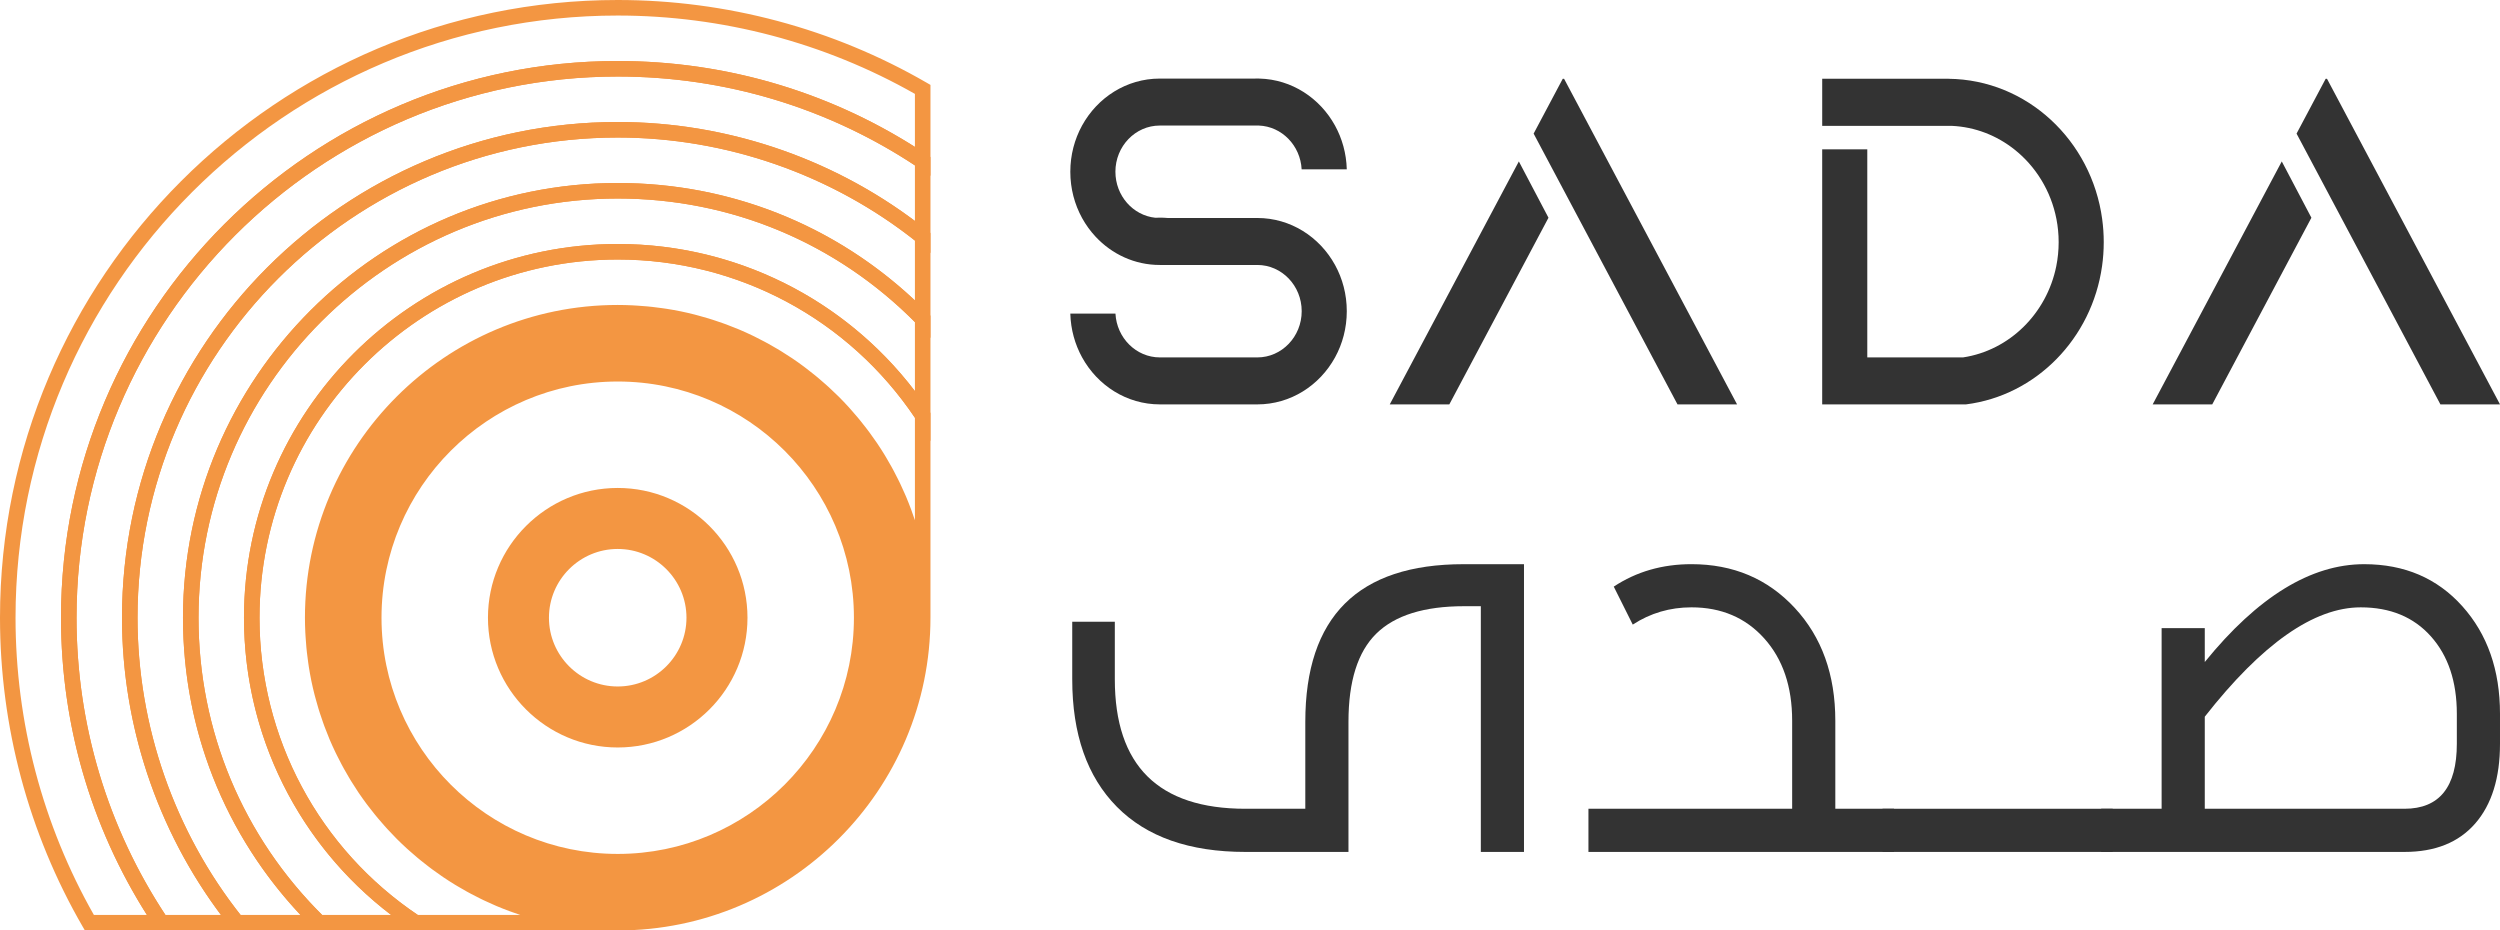
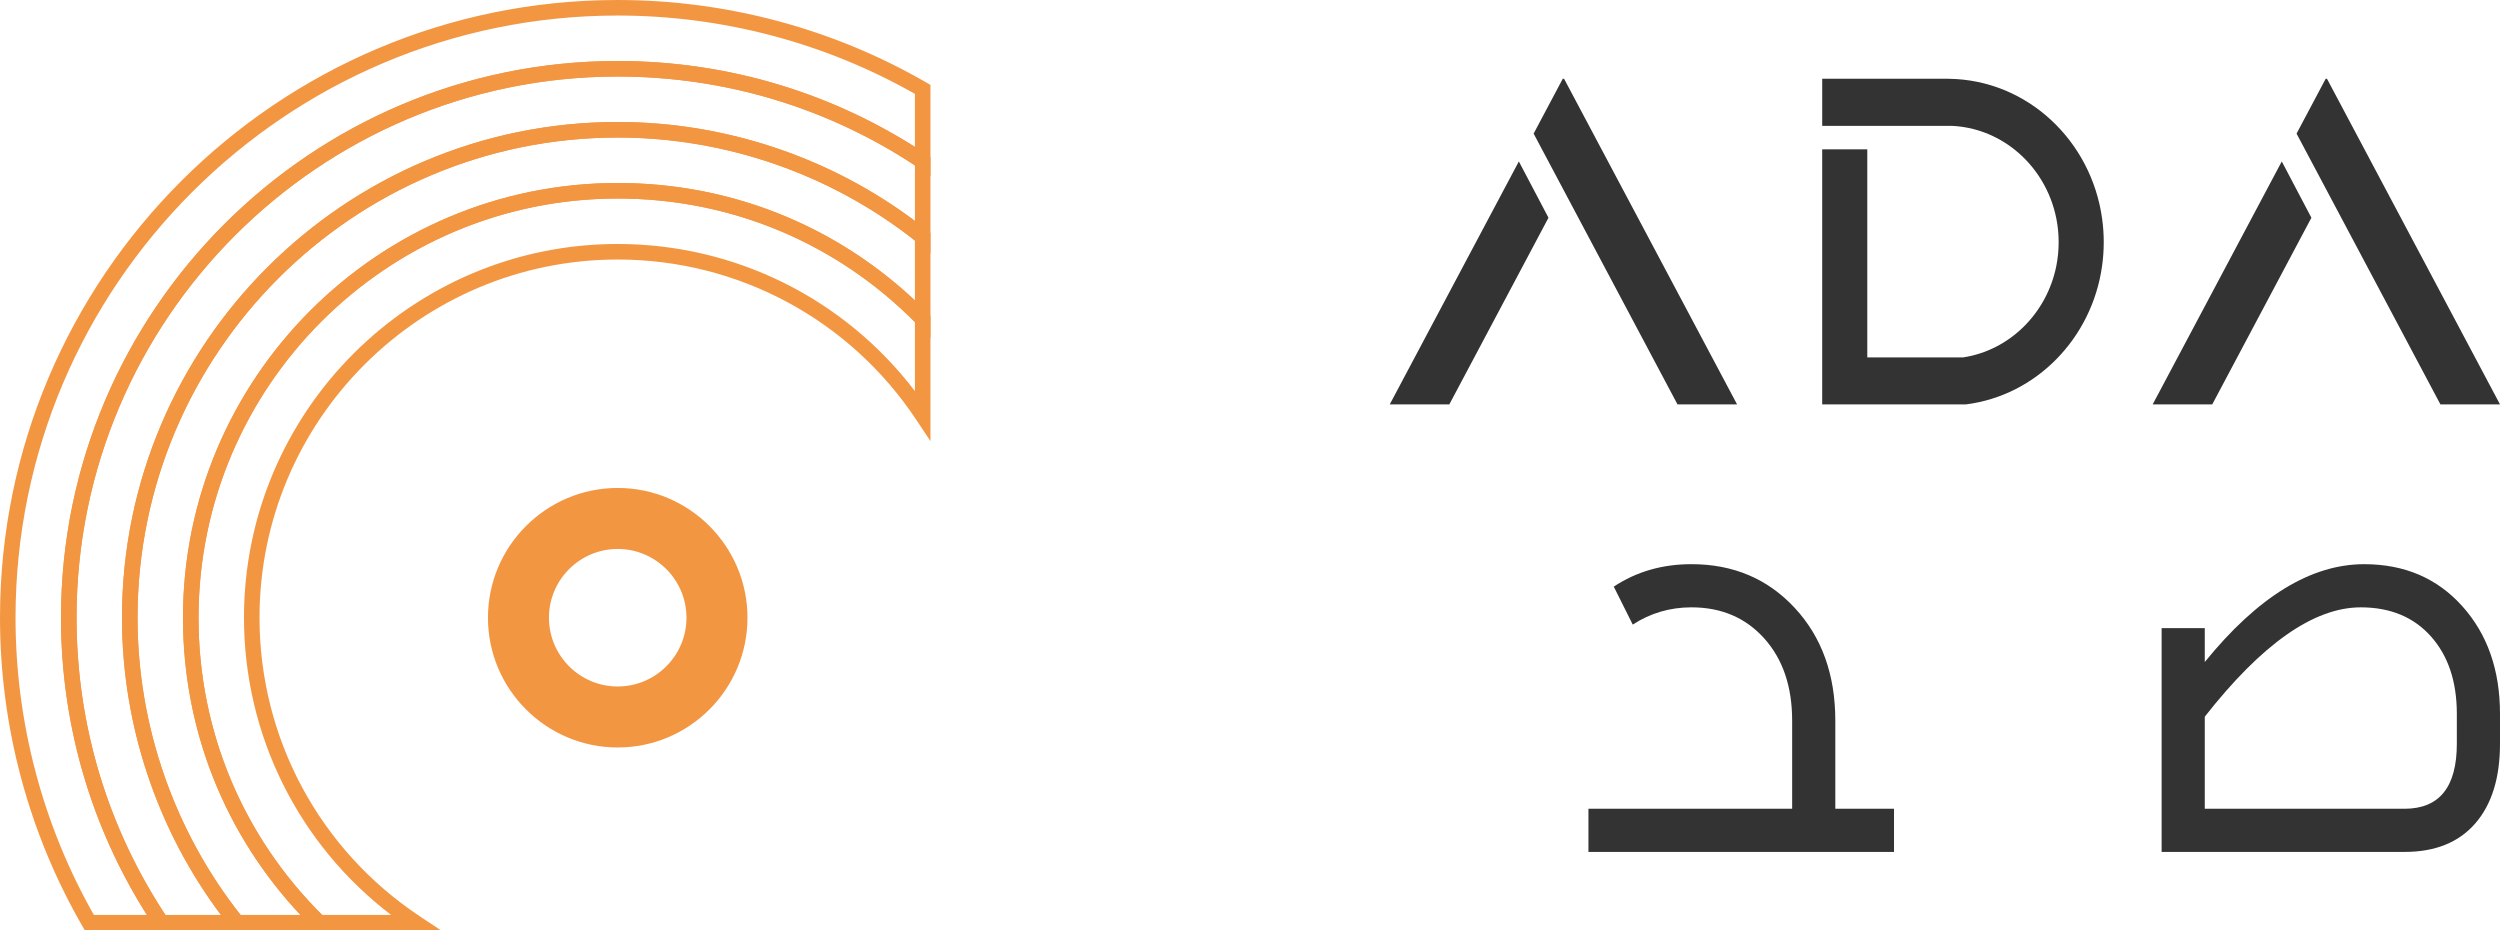
<svg xmlns="http://www.w3.org/2000/svg" id="Layer_1" data-name="Layer 1" viewBox="0 0 457.183 170.156">
  <defs>
    <style>
      .cls-1 {
        fill: #333;
      }

      .cls-2 {
        fill: #f39642;
      }
    </style>
  </defs>
  <g>
    <path class="cls-2" d="m15.115,169.447C5.227,152.354,0,132.822,0,112.964,0,50.675,50.675,0,112.964,0c19.858,0,39.39,5.227,56.483,15.116l.709.41v16.621s-2.212-1.482-2.212-1.482c-16.278-10.905-35.29-16.669-54.98-16.669-54.571,0-98.967,44.396-98.967,98.967,0,19.69,5.764,38.702,16.67,54.98l1.481,2.212H15.526s-.411-.709-.411-.709Zm-3.961-56.483c0-56.138,45.671-101.809,101.809-101.809,19.371,0,38.103,5.423,54.35,15.709v-9.695c-16.491-9.375-35.265-14.327-54.35-14.327-60.722,0-110.122,49.4-110.122,110.122,0,19.086,4.952,37.86,14.327,54.35h9.695c-10.286-16.248-15.709-34.981-15.709-54.35Z" />
    <path class="cls-2" d="m89.234,112.964c0,13.085,10.645,23.73,23.73,23.73s23.73-10.645,23.73-23.73-10.645-23.73-23.73-23.73c-13.085,0-23.73,10.645-23.73,23.73Zm11.154,0c0-6.934,5.641-12.575,12.575-12.575,6.934,0,12.575,5.641,12.575,12.575s-5.641,12.575-12.575,12.575-12.575-5.641-12.575-12.575Z" />
    <path class="cls-2" d="m28.305,169.526c-11.22-16.749-17.15-36.307-17.15-56.562,0-56.138,45.671-101.809,101.809-101.809,20.256,0,39.814,5.93,56.562,17.15l.63.422v17.54s-2.31-1.852-2.31-1.852c-15.489-12.422-34.979-19.263-54.883-19.263-48.42,0-87.813,39.393-87.813,87.813,0,19.903,6.841,39.395,19.263,54.883l1.852,2.31h-17.54s-.422-.63-.422-.63Zm-5.996-56.562c0-49.988,40.668-90.655,90.655-90.655,19.57,0,38.754,6.406,54.35,18.097v-10.159c-16.137-10.634-34.913-16.25-54.35-16.25-54.571,0-98.967,44.396-98.967,98.967,0,19.436,5.616,38.212,16.25,54.35h10.159c-11.691-15.596-18.097-34.779-18.097-54.35Z" />
    <path class="cls-2" d="m42.196,169.624c-12.824-15.99-19.887-36.112-19.887-56.66,0-49.988,40.668-90.655,90.655-90.655,20.547,0,40.67,7.063,56.66,19.888l.532.427v19.176s-2.436-2.486-2.436-2.486c-14.54-14.837-33.986-23.009-54.756-23.009-42.27,0-76.659,34.389-76.659,76.659,0,20.77,8.172,40.216,23.009,54.756l2.486,2.436h-19.176s-.427-.532-.427-.532Zm-8.734-56.66c0-43.837,35.664-79.501,79.501-79.501,20.4,0,39.569,7.601,54.35,21.478v-10.95c-15.401-12.154-34.674-18.84-54.35-18.84-48.42,0-87.813,39.393-87.813,87.813,0,19.676,6.686,38.95,18.84,54.35h10.95c-13.876-14.782-21.478-33.95-21.478-54.35Z" />
    <path class="cls-2" d="m57.325,169.75c-15.388-15.079-23.862-35.246-23.862-56.786,0-43.837,35.664-79.501,79.501-79.501,21.54,0,41.707,8.474,56.786,23.862l.406.414v22.933s-2.605-3.921-2.605-3.921c-12.182-18.342-32.589-29.292-54.588-29.292-36.12,0-65.505,29.385-65.505,65.505,0,21.999,10.95,42.406,29.292,54.588l3.921,2.605h-22.933s-.414-.406-.414-.406Zm-12.708-56.786c0-37.686,30.66-68.347,68.347-68.347,21.45,0,41.45,9.979,54.35,26.903v-12.618c-14.495-14.578-33.773-22.598-54.35-22.598-42.27,0-76.659,34.389-76.659,76.659,0,20.577,8.02,39.855,22.598,54.35h12.618c-16.924-12.901-26.903-32.901-26.903-54.35Z" />
-     <path class="cls-2" d="m44.617,112.964c0,22.953,11.425,44.245,30.562,56.955l.357.237h37.428c31.536,0,57.192-25.656,57.192-57.192v-37.428s-.237-.357-.237-.357c-12.71-19.137-34.002-30.562-56.955-30.562-37.686,0-68.347,30.66-68.347,68.347Zm25.151,0c0-23.819,19.377-43.196,43.196-43.196s43.196,19.377,43.196,43.196c0,23.819-19.377,43.196-43.196,43.196-23.819,0-43.196-19.377-43.196-43.196Zm-22.309,0c0-36.12,29.385-65.505,65.505-65.505,21.856,0,42.141,10.81,54.35,28.937v18.747c-.147-.447-.309-.888-.467-1.33-.074-.208-.143-.419-.22-.626-.295-.798-.607-1.588-.936-2.37-.073-.173-.153-.342-.227-.514-.265-.611-.537-1.217-.822-1.816-.123-.26-.252-.516-.379-.774-.256-.518-.519-1.032-.79-1.541-.137-.257-.274-.515-.415-.77-.302-.547-.615-1.088-.935-1.624-.114-.192-.224-.386-.341-.577-.44-.719-.894-1.428-1.364-2.125-.09-.133-.185-.262-.276-.394-.386-.563-.781-1.12-1.187-1.668-.165-.223-.335-.443-.504-.664-.351-.46-.708-.915-1.073-1.365-.181-.223-.362-.445-.546-.665-.397-.475-.804-.941-1.216-1.403-.15-.168-.297-.34-.449-.507-.567-.621-1.146-1.23-1.74-1.825-.094-.094-.192-.184-.287-.277-.503-.498-1.015-.987-1.537-1.465-.199-.183-.403-.362-.605-.542-.435-.388-.875-.77-1.322-1.145-.219-.184-.439-.367-.661-.548-.475-.387-.958-.765-1.446-1.137-.186-.142-.368-.287-.556-.426-.676-.503-1.363-.994-2.061-1.467-.088-.059-.178-.115-.266-.173-.612-.41-1.233-.808-1.862-1.195-.229-.14-.46-.276-.691-.413-.506-.301-1.015-.595-1.531-.881-.253-.14-.506-.279-.761-.415-.538-.287-1.081-.565-1.629-.835-.22-.109-.437-.221-.658-.327-.767-.367-1.541-.72-2.326-1.053-.072-.031-.146-.058-.219-.088-.712-.299-1.432-.582-2.158-.853-.255-.095-.512-.183-.769-.274-.56-.199-1.124-.391-1.692-.574-.283-.091-.567-.18-.852-.267-.583-.177-1.17-.343-1.761-.501-.252-.068-.502-.139-.755-.204-.838-.213-1.682-.411-2.534-.586-.048-.01-.097-.017-.144-.027-.804-.163-1.615-.306-2.431-.435-.273-.043-.549-.079-.824-.118-.604-.086-1.211-.165-1.821-.232-.308-.034-.617-.066-.927-.095-.615-.058-1.232-.103-1.853-.141-.279-.017-.558-.038-.838-.051-.892-.042-1.788-.068-2.691-.068-31.536,0-57.192,25.656-57.192,57.192,0,.902.027,1.798.068,2.691.013.281.034.559.051.838.038.62.084,1.238.141,1.853.029.31.061.618.095.927.067.61.146,1.216.232,1.821.039.275.075.55.118.824.129.816.272,1.627.435,2.431.01.048.017.097.027.144.175.852.374,1.696.586,2.534.064.253.136.503.204.755.159.591.324,1.178.501,1.761.087.285.176.569.267.852.182.568.374,1.132.574,1.692.091.256.18.514.274.769.27.726.554,1.446.853,2.158.03.072.057.146.088.219.333.785.687,1.56,1.053,2.326.106.221.218.438.327.658.271.548.548,1.091.835,1.629.136.255.275.508.415.761.286.515.58,1.025.881,1.531.137.231.272.463.413.691.387.629.785,1.249,1.195,1.862.059.088.114.179.173.266.473.699.964,1.385,1.467,2.061.139.188.285.37.426.556.372.488.75.971,1.137,1.446.181.222.364.441.548.661.375.447.757.887,1.145,1.322.18.202.359.405.542.605.479.521.968,1.033,1.465,1.537.093.095.183.193.277.287.595.594,1.204,1.173,1.825,1.74.167.152.338.299.507.449.462.412.928.818,1.403,1.216.22.184.442.365.665.546.449.365.904.722,1.365,1.073.221.169.441.338.664.504.548.406,1.105.801,1.668,1.187.132.091.261.186.394.276.697.47,1.406.924,2.125,1.364.19.117.385.226.577.341.536.32,1.077.633,1.624.935.255.141.512.278.77.415.509.271,1.023.534,1.541.79.257.127.514.255.774.379.599.285,1.206.558,1.816.822.172.075.341.154.514.227.781.329,1.571.641,2.37.936.207.077.418.145.626.22.442.158.883.32,1.33.467h-18.747c-18.128-12.209-28.937-32.494-28.937-54.35Z" />
  </g>
  <g>
    <g>
-       <path class="cls-1" d="m196.083,124.222v-10.524h7.788v10.524c0,15.786,7.962,23.679,23.889,23.679h10.945v-15.891c0-19.223,9.646-28.836,28.941-28.836h11.05v52.62h-7.893v-44.937h-3.052c-7.298,0-12.647,1.668-16.049,4.999-3.404,3.333-5.104,8.718-5.104,16.154v23.784h-18.838c-10.244,0-18.085-2.753-23.521-8.261-5.438-5.507-8.156-13.277-8.156-23.31Z" />
      <path class="cls-1" d="m290.483,155.794v-7.893h37.255v-16.102c0-6.244-1.702-11.261-5.105-15.049-3.404-3.789-7.84-5.683-13.313-5.683-3.93,0-7.508,1.052-10.734,3.157l-3.473-6.946c4.139-2.736,8.875-4.105,14.207-4.105,7.646,0,13.944,2.667,18.891,7.998,4.946,5.333,7.42,12.208,7.42,20.627v16.102h10.734v7.893h-55.883Z" />
-       <path class="cls-1" d="m386.357,155.794h-42.096v-7.893h42.096v7.893Z" />
-       <path class="cls-1" d="m395.302,147.901v-33.035h7.893v6.199c9.682-11.927,19.399-17.891,29.151-17.891,7.367,0,13.348,2.562,17.944,7.683,4.594,5.122,6.893,11.682,6.893,19.68v5.472c0,6.245-1.509,11.103-4.525,14.576-3.017,3.473-7.332,5.209-12.944,5.209h-55.461v-7.893h11.05Zm44.411,0c6.383,0,9.576-3.963,9.576-11.892v-5.472c0-5.893-1.578-10.611-4.735-14.155-3.158-3.542-7.438-5.315-12.84-5.315-8.56,0-18.067,6.666-28.52,19.996v16.838h36.518Z" />
+       <path class="cls-1" d="m395.302,147.901v-33.035h7.893v6.199c9.682-11.927,19.399-17.891,29.151-17.891,7.367,0,13.348,2.562,17.944,7.683,4.594,5.122,6.893,11.682,6.893,19.68v5.472c0,6.245-1.509,11.103-4.525,14.576-3.017,3.473-7.332,5.209-12.944,5.209h-55.461h11.05Zm44.411,0c6.383,0,9.576-3.963,9.576-11.892v-5.472c0-5.893-1.578-10.611-4.735-14.155-3.158-3.542-7.438-5.315-12.84-5.315-8.56,0-18.067,6.666-28.52,19.996v16.838h36.518Z" />
    </g>
    <g>
-       <path class="cls-1" d="m203.979,31.413c0,4.379,3.21,7.988,7.308,8.411.275-.014.552-.024.831-.024.48,0,.954.024,1.422.066h16.391c6.083,0,11.391,3.459,14.211,8.591,1.369,2.491,2.149,5.378,2.149,8.453s-.78,5.962-2.149,8.453c-2.82,5.131-8.128,8.591-14.211,8.591h-17.813c-6.088,0-11.399-3.459-14.228-8.591-1.303-2.371-2.081-5.1-2.158-8.012h8.255c.236,4.461,3.79,8.012,8.131,8.012h17.812c4.475,0,8.115-3.791,8.115-8.453s-3.64-8.453-8.115-8.453h-17.837c-4.604,0-8.763-1.982-11.735-5.168-.957-1.025-1.79-2.174-2.477-3.422-1.369-2.491-2.149-5.378-2.149-8.453s.78-5.961,2.149-8.453c2.82-5.131,8.128-8.59,14.212-8.59h17.386c.143-.006.283-.009.426-.009s.283.003.426.009c5.91.154,11.039,3.571,13.802,8.582.003.003.003.006.005.008,1.3,2.368,2.076,5.094,2.153,8.003h-8.254c-.231-4.358-3.626-7.846-7.829-8.003h-18.115c-4.475,0-8.114,3.791-8.114,8.453Z" />
      <path class="cls-1" d="m277.757,29.521l5.418,10.297-18.134,34.135h-10.894l23.609-44.432Zm39.908,44.432h-10.896l-20.863-39.27-5.446-10.251,5.324-10.023h.246l5.324,10.023,26.312,49.522Z" />
      <path class="cls-1" d="m384.432,40.081c.19,1.374.286,2.78.286,4.209,0,1.489-.105,2.952-.308,4.381-1.867,13.24-12.07,23.661-24.88,25.281h-26.3V27.31h8.247v38.052h17.502c8.493-1.28,15.311-8.023,17.059-16.691.283-1.415.434-2.881.434-4.381,0-1.441-.137-2.849-.401-4.209-1.001-5.183-3.815-9.69-7.719-12.771-3.205-2.531-7.147-4.1-11.427-4.295h-23.694v-8.622h23.126l.003.014c14.327.166,26.128,11.271,28.074,25.673Z" />
      <path class="cls-1" d="m417.275,29.521l5.418,10.297-18.134,34.135h-10.894l23.609-44.432Zm39.907,44.432h-10.896l-20.862-39.27-5.446-10.251,5.324-10.023h.245l5.324,10.023,26.312,49.522Z" />
    </g>
  </g>
</svg>